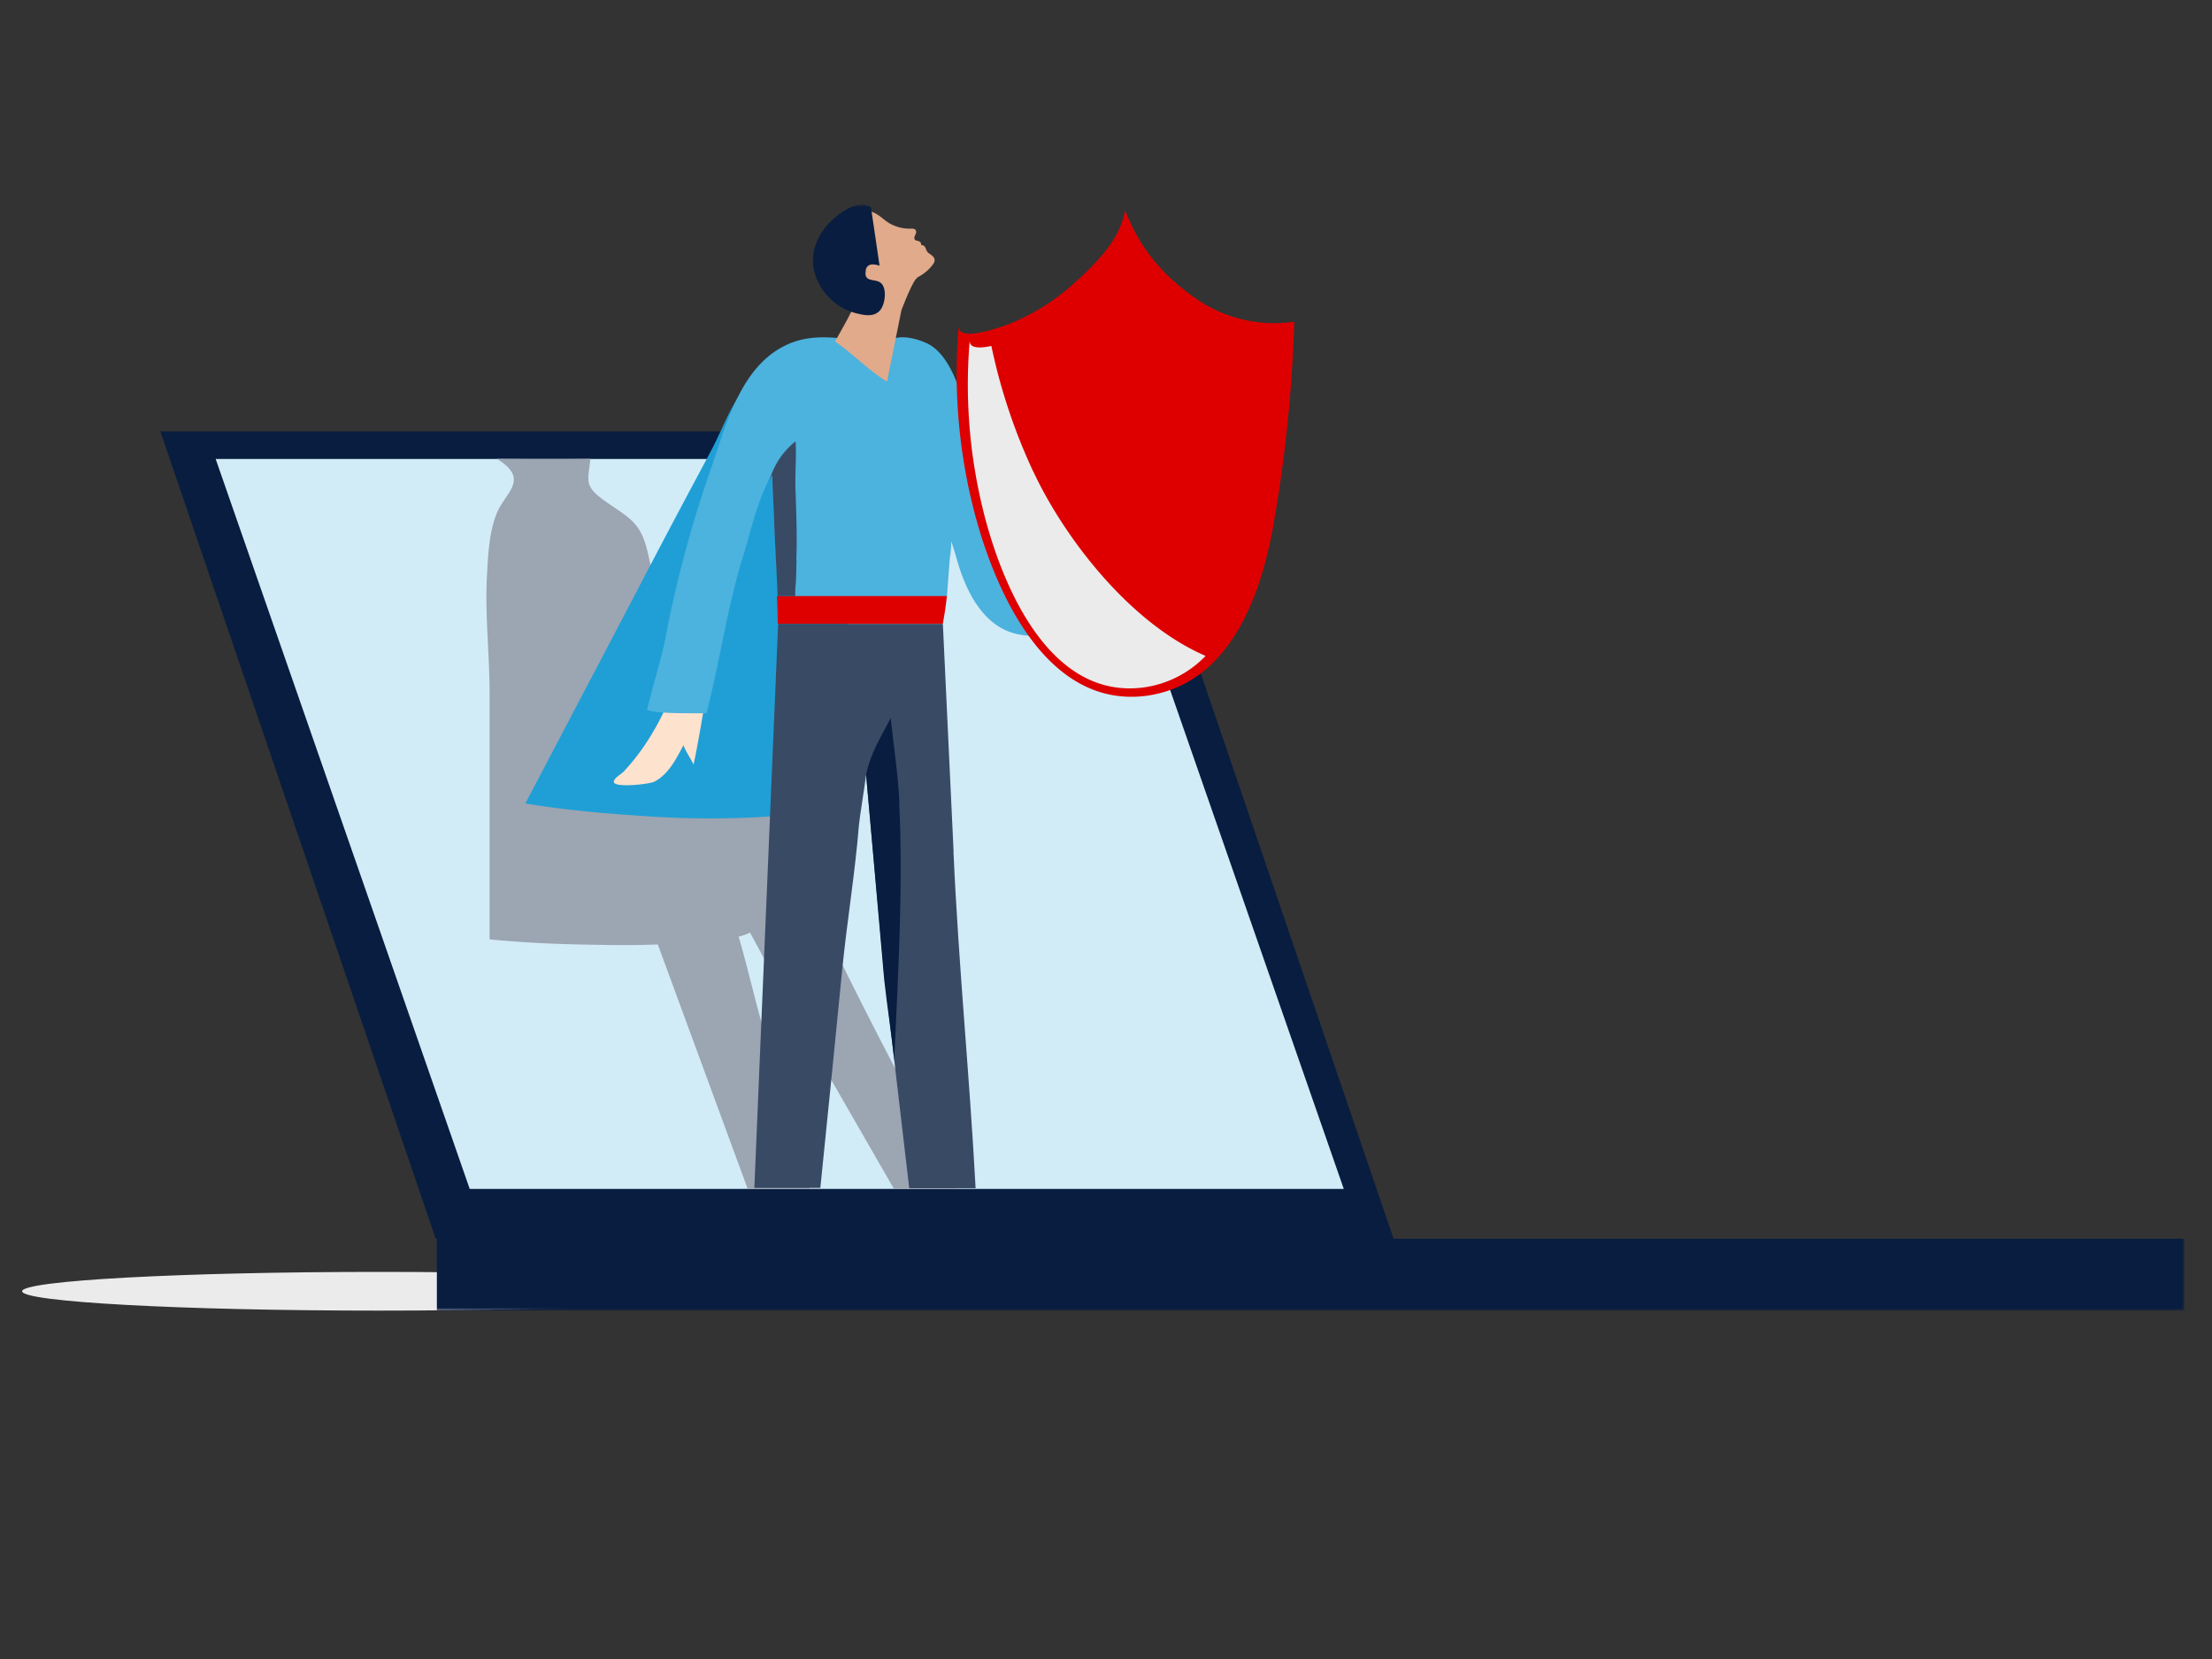
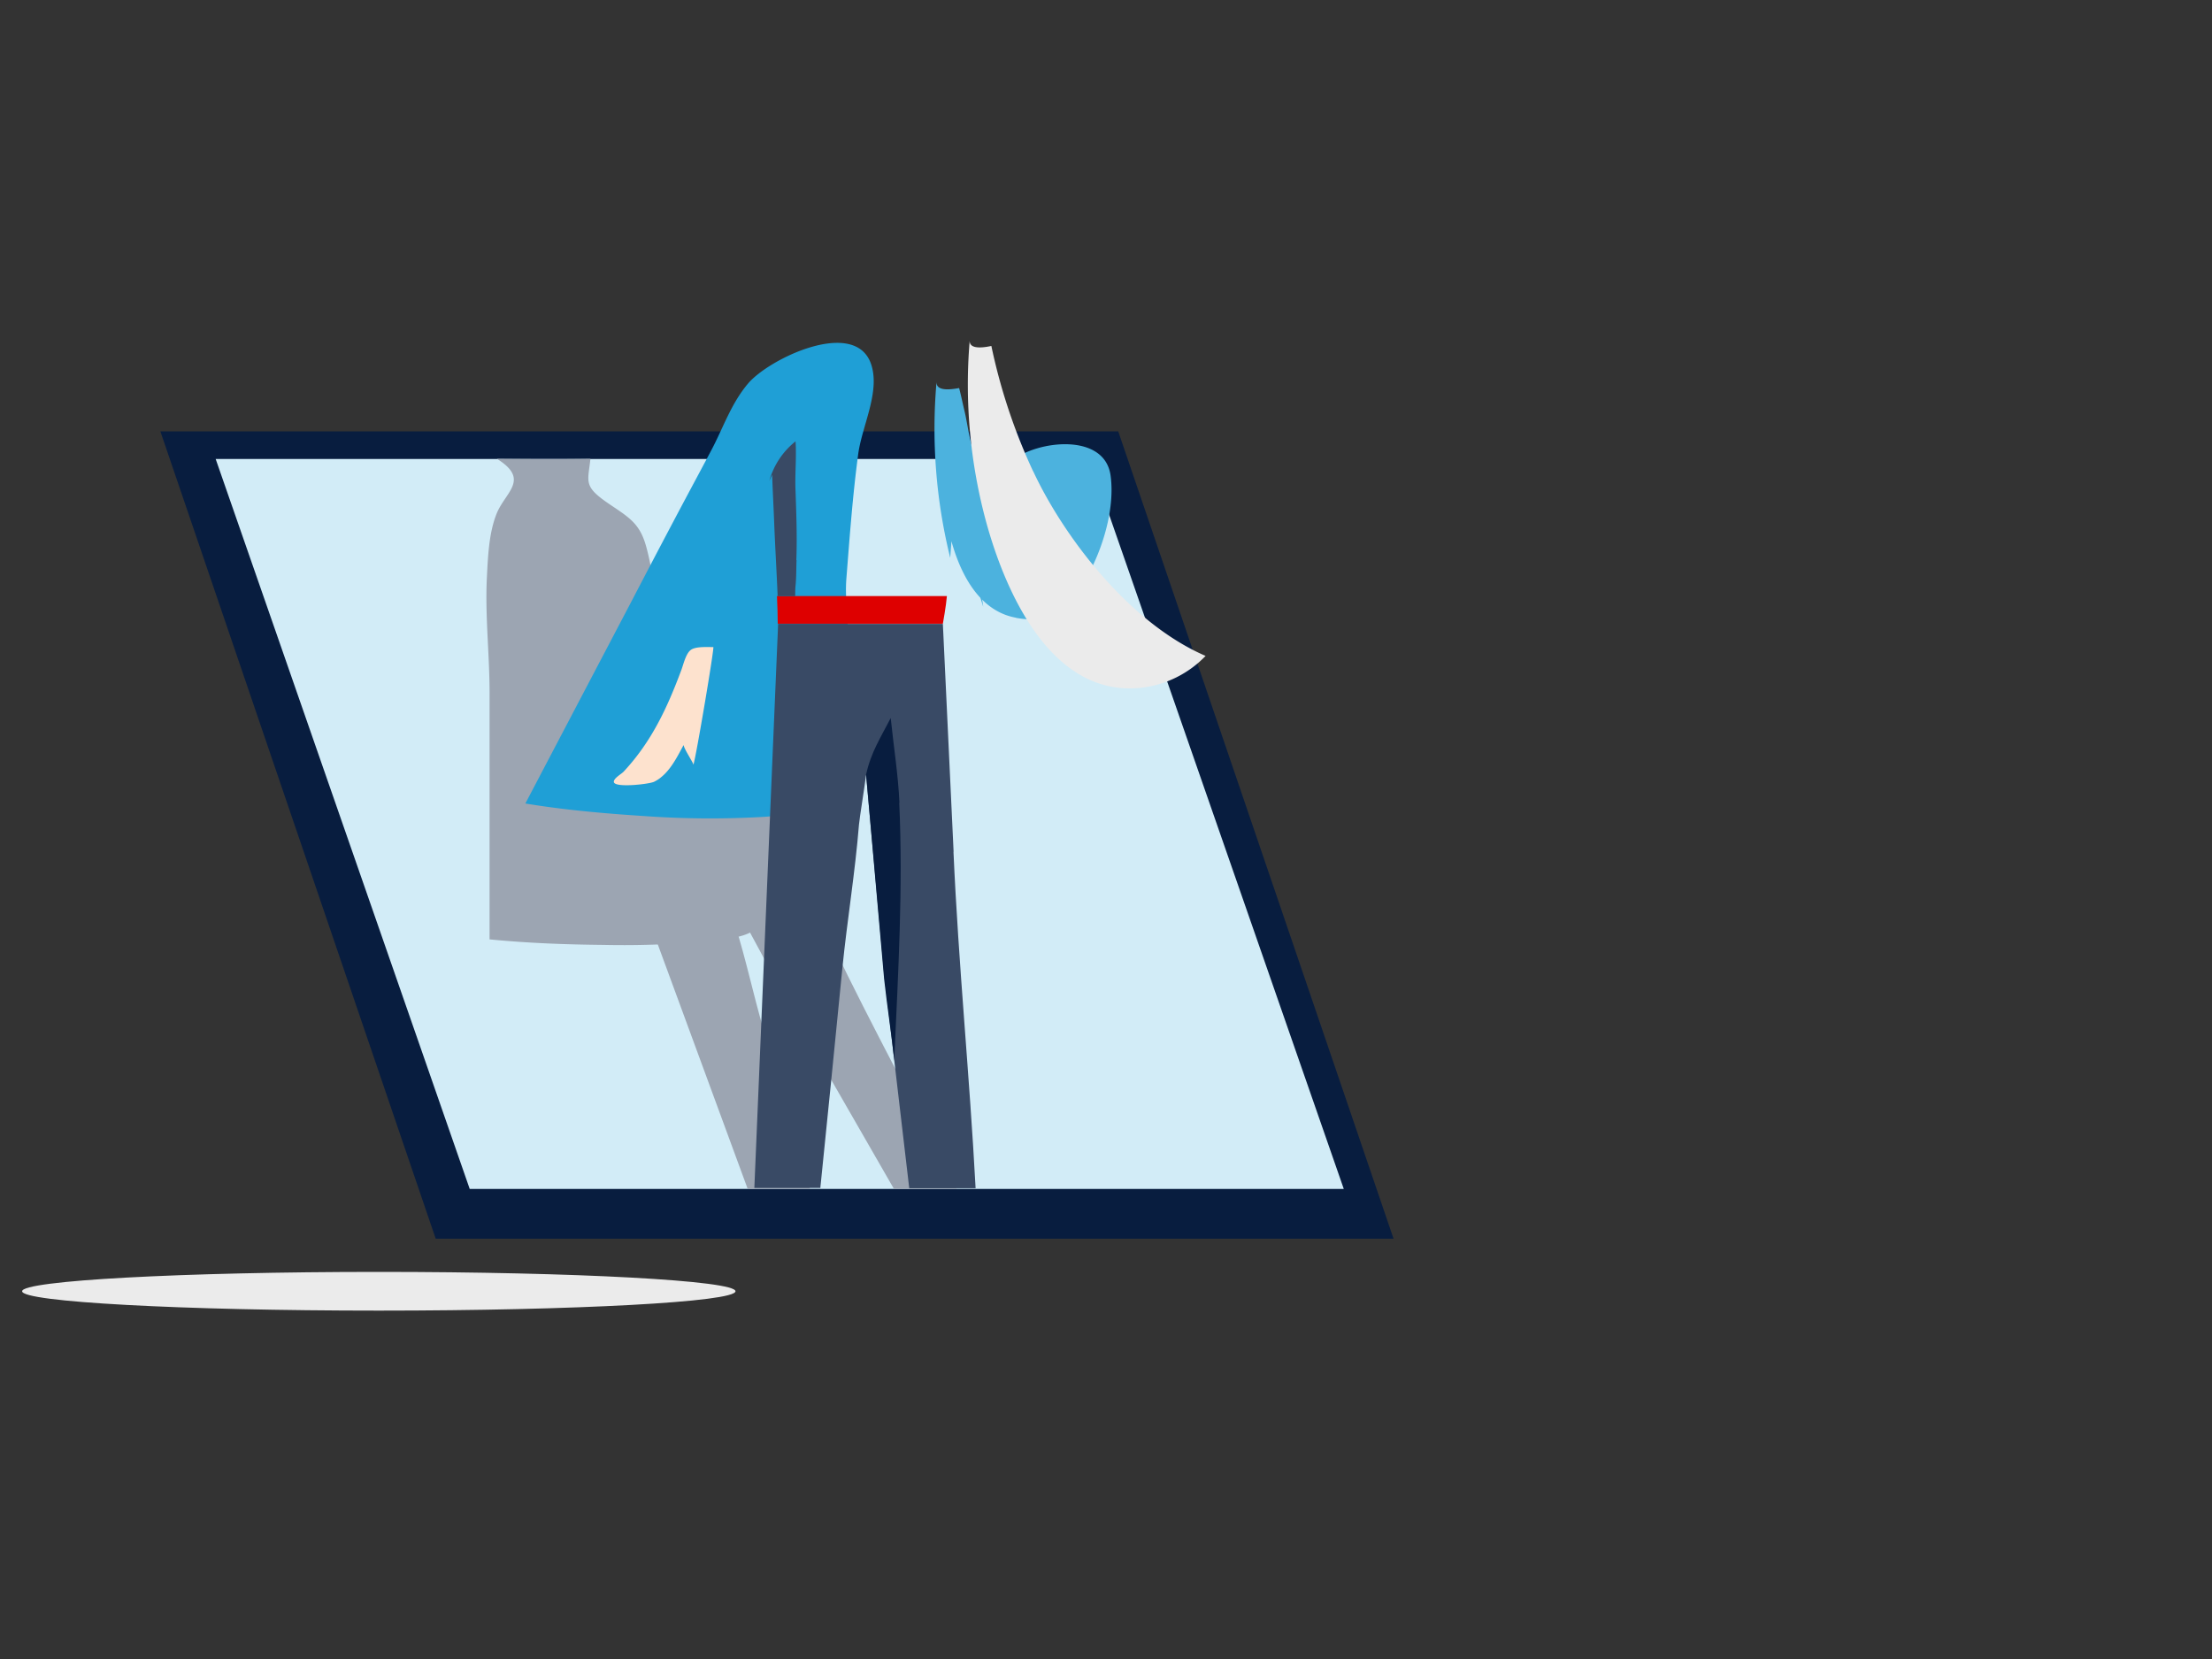
<svg xmlns="http://www.w3.org/2000/svg" id="Calque_1" data-name="Calque 1" viewBox="0 0 400 300">
  <rect x="0" y="0" width="400" height="300" fill="#333333" stroke="none" />
  <defs>
    <style>.cls-1{fill:#fff;}.cls-1,.cls-12,.cls-14,.cls-15,.cls-2,.cls-3,.cls-4,.cls-5,.cls-6,.cls-7,.cls-8{fill-rule:evenodd;}.cls-2{fill:#ebebeb;}.cls-3{fill:#081d3f;}.cls-4{fill:#d2ecf7;}.cls-5{fill:#9ca5b2;}.cls-6{fill:#1f9fd6;}.cls-7{fill:#fde2ce;}.cls-8{fill:#4cb2de;}.cls-9{mask:url(#mask);}.cls-10{mask:url(#mask-2-2);}.cls-11{mask:url(#mask-3);}.cls-12{fill:#de0000;}.cls-13{mask:url(#mask-4);}.cls-14{fill:#394a65;}.cls-15{fill:#e0aa8b;}.cls-16{mask:url(#mask-8);}.cls-17{mask:url(#mask-9);}.cls-18{mask:url(#mask-10);}.cls-19{mask:url(#mask-12);}</style>
    <mask id="mask" x="4" y="36" width="391" height="201" maskUnits="userSpaceOnUse">
      <g id="mask-2">
        <polygon id="path-1" class="cls-1" points="4 237 395 237 395 36 4 36 4 237" />
      </g>
    </mask>
    <mask id="mask-2-2" x="4" y="37" width="391" height="201" maskUnits="userSpaceOnUse">
      <g id="mask-2-3" data-name="mask-2">
-         <polygon id="path-1-2" data-name="path-1" class="cls-1" points="4 238 395 238 395 37 4 37 4 238" />
-       </g>
+         </g>
    </mask>
    <mask id="mask-3" x="3.5" y="35.79" width="391" height="201" maskUnits="userSpaceOnUse">
      <g id="mask-2-4" data-name="mask-2">
        <polygon id="path-1-3" data-name="path-1" class="cls-1" points="3.5 236.79 394.5 236.79 394.5 35.79 3.5 35.79 3.5 236.79" />
      </g>
    </mask>
    <mask id="mask-4" x="3.41" y="35.79" width="391" height="201" maskUnits="userSpaceOnUse">
      <g id="mask-2-5" data-name="mask-2">
        <polygon id="path-1-4" data-name="path-1" class="cls-1" points="3.41 236.79 394.41 236.79 394.41 35.79 3.41 35.79 3.41 236.79" />
      </g>
    </mask>
    <mask id="mask-8" x="3.07" y="37.79" width="391" height="201" maskUnits="userSpaceOnUse">
      <g id="mask-2-9" data-name="mask-2">
        <polygon id="path-1-8" data-name="path-1" class="cls-1" points="3.07 238.79 394.07 238.79 394.07 37.79 3.07 37.79 3.07 238.79" />
      </g>
    </mask>
    <mask id="mask-9" x="1.87" y="35.84" width="391" height="201" maskUnits="userSpaceOnUse">
      <g id="mask-2-10" data-name="mask-2">
        <polygon id="path-1-9" data-name="path-1" class="cls-1" points="1.87 236.84 392.87 236.84 392.87 35.84 1.87 35.84 1.87 236.84" />
      </g>
    </mask>
    <mask id="mask-10" x="4" y="34" width="391" height="201" maskUnits="userSpaceOnUse">
      <g id="mask-2-11" data-name="mask-2">
        <polygon id="path-1-10" data-name="path-1" class="cls-1" points="4 235 395 235 395 34 4 34 4 235" />
      </g>
    </mask>
    <mask id="mask-12" x="4" y="36.5" width="391" height="201" maskUnits="userSpaceOnUse">
      <g id="mask-2-13" data-name="mask-2">
        <polygon id="path-1-12" data-name="path-1" class="cls-1" points="4 237.5 395 237.5 395 36.5 4 36.5 4 237.5" />
      </g>
    </mask>
  </defs>
  <g id="Illustration_Trivsel_Digital-tryghed-superman" data-name="Illustration/Trivsel/Digital-tryghed-superman">
    <g id="Group-30">
      <path id="Fill-1" class="cls-2" d="M133,233.5c0,1.93-28.88,3.5-64.5,3.5S4,235.43,4,233.5,32.88,230,68.5,230s64.5,1.57,64.5,3.5" />
      <polygon id="Fill-3" class="cls-3" points="202.21 78 29 78 78.79 224 252 224 202.21 78" />
      <polygon id="Fill-5" class="cls-4" points="197.06 83 39 83 84.94 215 243 215 197.06 83" />
      <path id="Fill-7" class="cls-5" d="M140.61,150.13c4.34-5-2.43-12.48-7.07-16.31-4.41-3.64-8.81-5.66-11.31-10.93-3.12-6.54-3.3-14.08-4.66-21-.19-.94-.4-1.88-.65-2.8-1.15-4.38-3-5.41-6.83-8-4.65-3.17-3.78-3.88-3.32-8.13-5,.07-8.74.07-16.92,0,6,3.73,1.63,5.94,0,9.81-1.45,3.54-1.61,7.83-1.81,11.73-.34,7,.51,14,.49,21.12q0,6.28,0,12.64,0,15.58,0,31.61c7.1.69,13.87.93,20.72,1a161.81,161.81,0,0,0,20.18-.82c4.68-.55,10.23-1.36,7.93-7.14-.89-2.22-3.26-5.4-2.87-7.77.59-3.57,4.14-2.91,6.06-5.12" />
      <path id="Fill-9" class="cls-5" d="M150.6,170.88,135.6,141H108l27.21,74h11.28c-.07-.22-.14-.47-.15-.49l-8.28-28.37c-1.84-6.28-3.12-12.5-5.11-18.81-.26-.82-1.19-5.23-1.56-6.55l14,25.93c5.34,9.3,10.92,19,16.27,28.29H173c-7.31-14.87-15.27-29.23-22.4-44.12" />
      <path id="Fill-11" class="cls-6" d="M157.54,65.9c-2.83-8.51-18.43-1.11-22.29,3.48-3.07,3.65-4.48,8-6.6,12s-4.35,8.13-6.51,12.22c-2.65,5-5.27,10-7.91,15.07L95,145.3c7,1.15,14,1.78,21.23,2.25a168.48,168.48,0,0,0,22.13.15c4.33-.31,11.43-1.08,12.7-5.5s.68-9.12.66-13.43c0-4.58,1.31-9.13,1.54-13.71.17-3.5-.5-6.79-.21-10.4.59-7.51,1.13-15,2.14-22.54.68-5.09,4-11.22,2.35-16.22" />
      <path id="Fill-13" class="cls-7" d="M119.47,140.62a6.79,6.79,0,0,1-1.17.74c-.9.45-7.34,1.17-7.3,0,0-.65,1.38-1.4,1.78-1.83,5.08-5.46,7.89-11.57,10.44-18.4.37-1,.79-2.9,1.67-3.58s2.92-.53,4.1-.54c.23,0-3.1,19.77-3.6,21.29.08-.24-1.72-2.88-1.77-3.58-1.09,2-2.26,4.41-4.15,5.89" />
-       <path id="Fill-15" class="cls-8" d="M171.22,88.72c.19,8.26,2.86,24.08,13,26,4.57.86,7.55-.22,10.33-4.08,4.08-5.67,7.22-15.06,6.28-22.19-1-8-12.84-6.49-17.24-2.81-7,5.84-7.31-4.16-8.42-9-.6-2.66-2.52-12.11-7.45-14.51-2.22-1.08-7.21-2.39-7.7,1.28-.25,1.83,2,3.9,3,5.24a28.35,28.35,0,0,1,4.2,7.27c1.54,4.28,1.71,9.28,2.38,13.74" />
+       <path id="Fill-15" class="cls-8" d="M171.22,88.72a28.35,28.35,0,0,1,4.2,7.27c1.54,4.28,1.71,9.28,2.38,13.74" />
      <g class="cls-9">
-         <polygon id="Fill-17" class="cls-3" points="79 237 395 237 395 224 79 224 79 237" />
-       </g>
+         </g>
      <g class="cls-10">
        <path id="Fill-19" class="cls-8" d="M172.11,95.3c.36-6.77,1.69-13.74.2-20.47-1.66-7.46-7.57-11.36-14.88-12.78-4.35-.85-9.44-1.7-13.62-.31-10,3.33-12.59,15.65-15.68,24.26a213.94,213.94,0,0,0-7.86,29.66c-.86,4.24-2.09,7.72-3.27,12.75,2.36.74,8.26.51,10.78.59l.72-3.07c2-8.4,3.24-16.78,5.8-25.1,1.42-4.58,2.27-8.73,4.28-13.12.32-.7.65-1.35,1-2,.1,2.79.28,5.59.4,8.37.2,4.64.53,9.31.73,14h30.51c.31-4.28.67-8.55.9-12.79" />
      </g>
      <g class="cls-11">
        <path id="Fill-20" class="cls-12" d="M170.85,107.79H140.5c.08,1.67.13,3.34.14,5H170.5s.6-3.33.73-5" />
      </g>
      <g class="cls-13">
        <path id="Fill-21" class="cls-14" d="M172.44,154l-1.94-41.18H140.71l-4.3,102h11.94c0-.3.06-.64.06-.67q2-19.56,3.92-39.11c.87-8.66,2.3-17.23,3-25.92.09-1.13,1.08-7.21,1.28-9l3.24,35.75c1.49,12.82,3.07,26.16,4.57,39h12c-1.09-20.49-3.09-40.29-4-60.82" />
      </g>
      <g class="cls-10">
-         <path id="Fill-22" class="cls-15" d="M160.41,69c-3.41-2-6.2-5.08-9.41-7.24,1-1.84,2.09-3.64,3-5.52.33-.68,3.1-7.29,3.48-7.24L166,50.21c-.74-.1-2.74,5.26-3,5.9" />
-       </g>
+         </g>
      <g class="cls-10">
        <path id="Fill-23" class="cls-15" d="M157.49,38.2c-3.16-1.16-4.16,2.95-4,5.24a5.51,5.51,0,0,1-.85,3.12,3.56,3.56,0,0,0-.39,3.17c.23.46,1,1.28,1.56,1.27.33,0,.81-.39,1.1-.53,1.31-.67,3.19,0,4.61,0,1.92,0,3.74.78,5.67,0a7.94,7.94,0,0,0,3.52-2.66c.7-1,.05-1.47-.72-2s-.37-1.42-1.41-1.51c0-1.09-1.22-.43-1.24-1.28,0-.42.45-.81.3-1.27s-.62-.4-1.07-.4h-.09a7.34,7.34,0,0,1-3.69-1c-.49-.31-.91-.63-1.35-1l-.25-.19a7.21,7.21,0,0,0-1.69-.93" />
      </g>
      <g class="cls-10">
        <path id="Fill-24" class="cls-3" d="M156.53,48.89c.29-1.32,1.43-1.18,2.52-.85L157.5,37.49c-2.51-1.76-6.66,1.63-8.23,3.6-2.34,3-3,6.46-1.34,9.84a10.56,10.56,0,0,0,6.78,5.69c1.53.38,3.32.81,4.46-.54.93-1.11,1.29-4.12,0-5-1.08-.72-3.05,0-2.59-2.18" />
      </g>
      <g class="cls-16">
        <path id="Fill-25" class="cls-14" d="M144,101.27c.16-4.13,0-8.33-.14-12.46-.14-3,.2-6.07,0-9a13.89,13.89,0,0,0-4.74,7.13c.17-.37.34-.74.51-1.09.09,2.74.24,5.5.35,8.23.17,4.56.46,9.15.64,13.73h3.18c0-.68,0-1.4.07-2,.14-1.48.11-3,.17-4.51" />
      </g>
      <g class="cls-17">
        <path id="Fill-26" class="cls-3" d="M162.65,145.19c-.24-5.19-1.06-10.23-1.58-15.35-1.77,3.44-3.58,6.2-4.45,10.21l3.26,37c.53,4.86,1.31,9.81,1.85,14.77,0-.23,0-.45,0-.68.69-15.31,1.59-30.64.88-46" />
      </g>
      <g class="cls-18">
        <path id="Fill-27" class="cls-8" d="M183.74,111.73c4.7.84,7.77-.22,10.62-4,4.2-5.56,7.43-14.75,6.47-21.73-1.08-7.81-13.22-6.36-17.74-2.75-7.16,5.72-7.52-4.08-8.65-8.81-.34-1.41-.63-2.86-1-4.27-2.2.42-4.23.41-4.08-1.17a97.2,97.2,0,0,0,2.47,31.87c.07-1,.15-2,.22-3,1.81,6.49,5.31,12.68,11.66,13.83" />
      </g>
      <g class="cls-10">
        <path id="Fill-28" class="cls-12" d="M194.7,50.81c1.27-1.14,2.46-2.32,3.54-3.49,2.45-2.63,4.62-5.71,5.19-9.32,2.8,7.14,6.95,12.06,13.61,16.52a24.88,24.88,0,0,0,17,3.66,255.18,255.18,0,0,1-3.9,37.5C227.77,108.47,222,124,207,125.86c-17.37,2-26.48-17.75-30.41-31.78a100,100,0,0,1-3.23-35.15c-.29,3.13,7.75.15,8.9-.26a38.7,38.7,0,0,0,12.42-7.86" />
      </g>
      <g class="cls-19">
        <path id="Fill-29" class="cls-2" d="M186.83,85.25a104.47,104.47,0,0,1-7.56-22.69c-2.07.44-4.06.48-3.91-1.06a94.79,94.79,0,0,0,3,33c3.63,13.17,12.06,31.72,28.15,29.85a19.14,19.14,0,0,0,11.5-5.74c-13.89-6-25.7-21.64-31.17-33.38" />
      </g>
    </g>
  </g>
</svg>